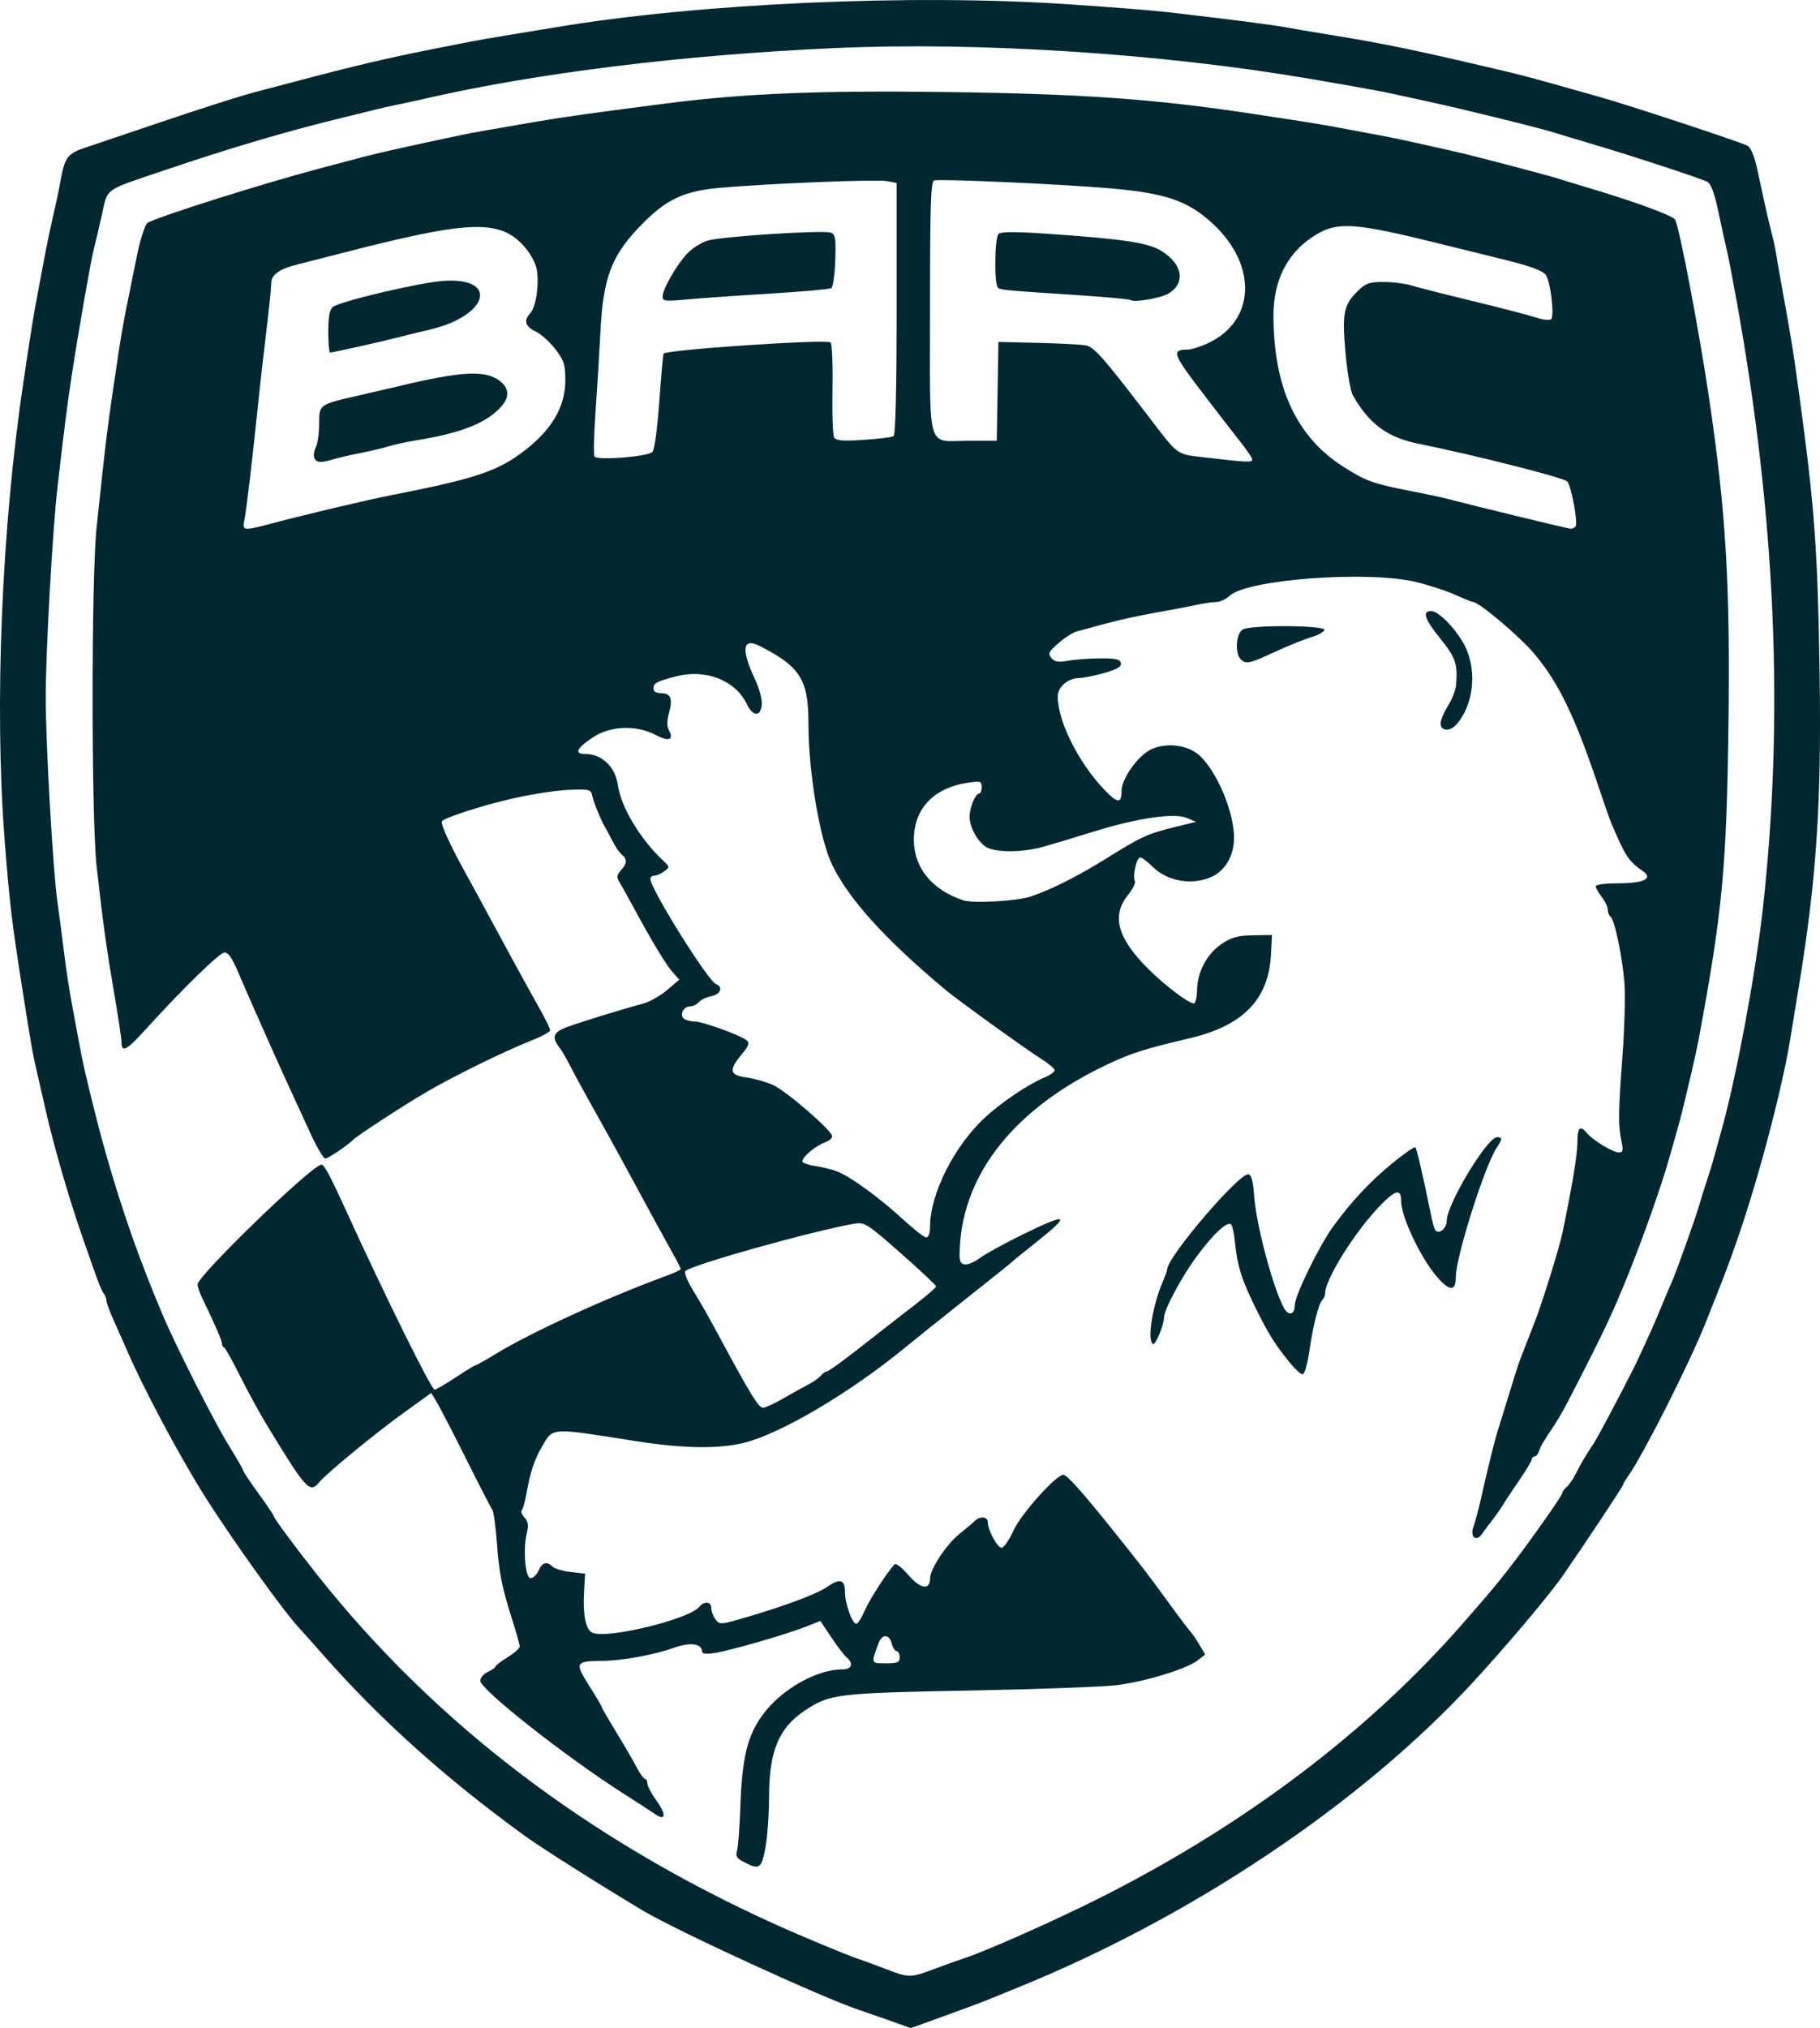
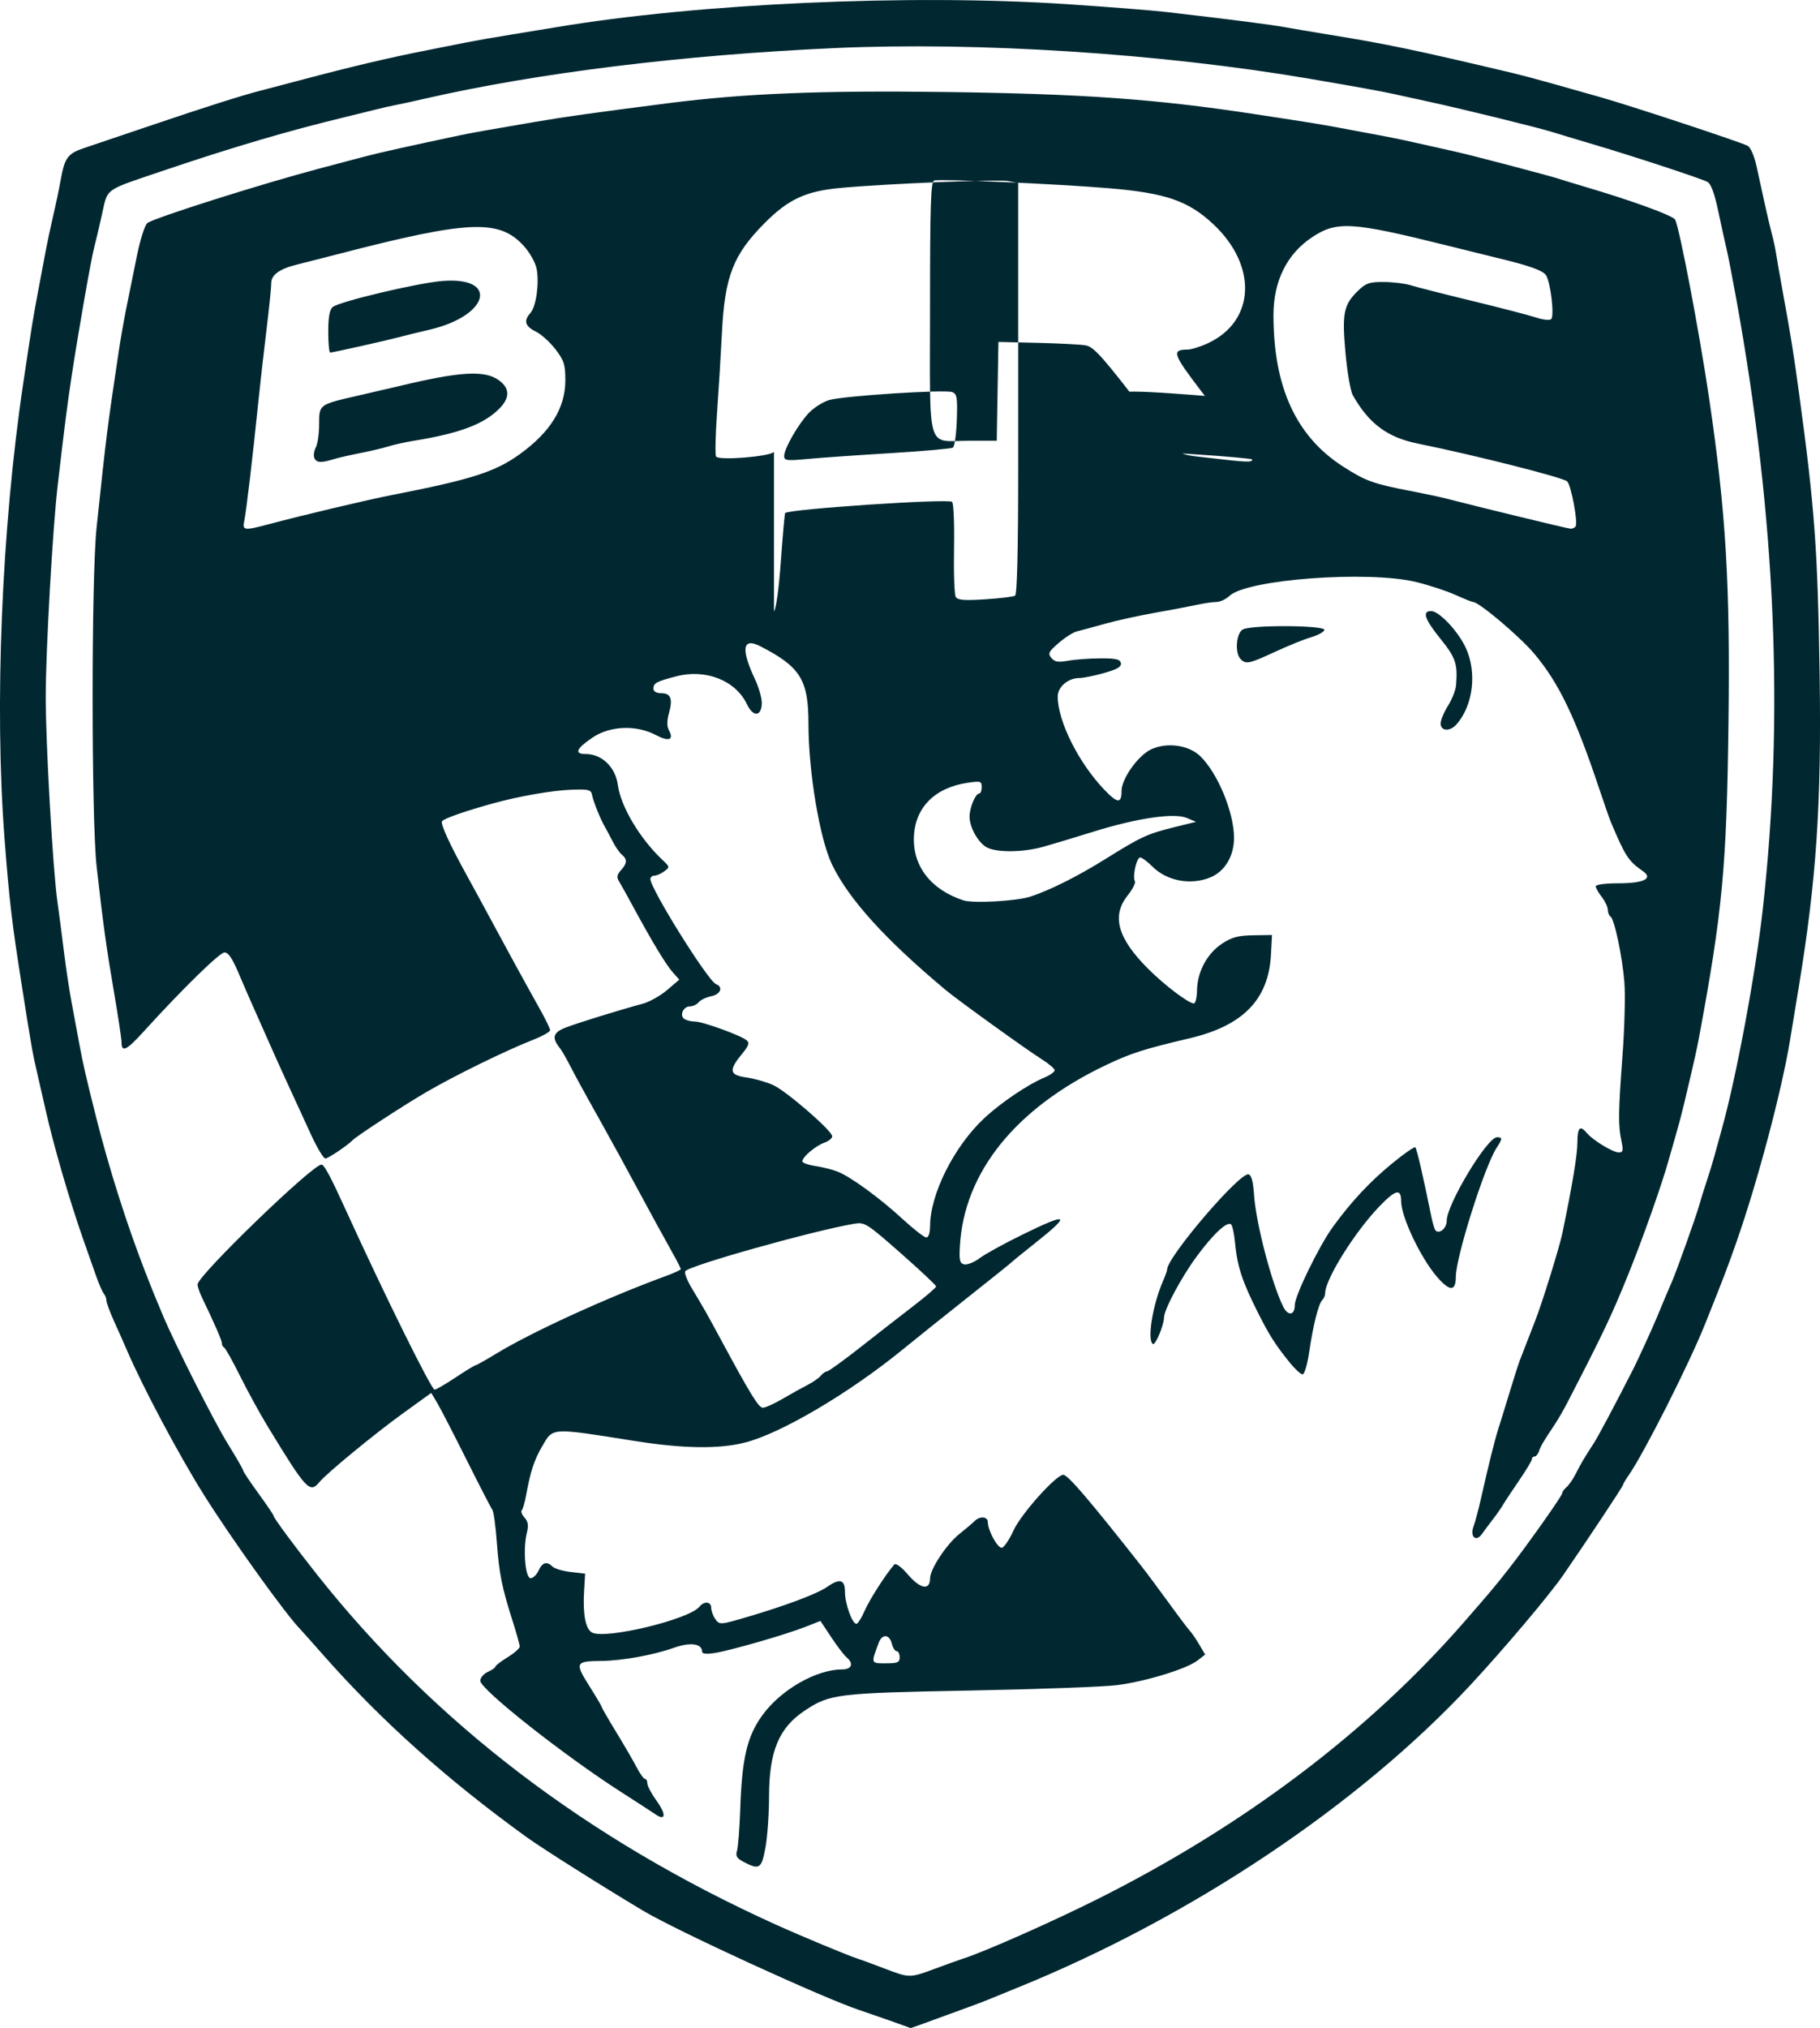
<svg xmlns="http://www.w3.org/2000/svg" xmlns:ns1="http://www.inkscape.org/namespaces/inkscape" xmlns:ns2="http://sodipodi.sourceforge.net/DTD/sodipodi-0.dtd" width="666.278" height="741.979" viewBox="0 0 176.286 196.315" version="1.1" id="svg5" xml:space="preserve" ns1:version="1.3 (1:1.3+202307231459+0e150ed6c4)" ns2:docname="british-automobile-racing-club.svg">
  <ns2:namedview id="namedview7" pagecolor="#ffffff" bordercolor="#666666" borderopacity="1.0" ns1:showpageshadow="2" ns1:pageopacity="0.0" ns1:pagecheckerboard="0" ns1:deskcolor="#d1d1d1" ns1:document-units="px" showgrid="false" ns1:zoom="0.40400183" ns1:cx="63.118526" ns1:cy="523.51248" ns1:window-width="2560" ns1:window-height="1440" ns1:window-x="0" ns1:window-y="0" ns1:window-maximized="1" ns1:current-layer="layer1" />
  <defs id="defs2" />
  <g ns1:label="Layer 1" ns1:groupmode="layer" id="layer1" transform="translate(-42.444,-10.96)">
-     <path style="fill:#012831;fill-opacity:1;stroke-width:0.294" d="m 128.554,206.527 c -1.133,-0.398 -2.392,-0.833 -2.797,-0.966 -3.519,-1.156 -17.746,-7.683 -21.049,-9.657 -4.087,-2.443 -9.754,-6.023 -11.286,-7.129 -7.718,-5.575 -14.077,-11.271 -19.704,-17.647 -1.09,-1.236 -2.049,-2.313 -2.131,-2.394 -1.368,-1.357 -6.677,-8.747 -9.411,-13.1 -2.418,-3.85 -5.917,-10.422 -7.444,-13.984 -0.243,-0.567 -0.789,-1.796 -1.213,-2.731 -0.424,-0.935 -0.771,-1.869 -0.771,-2.075 0,-0.206 -0.111,-0.501 -0.246,-0.654 -0.135,-0.154 -0.479,-0.942 -0.763,-1.752 -0.285,-0.81 -0.821,-2.333 -1.192,-3.385 -1.367,-3.882 -2.897,-9.135 -3.686,-12.659 -0.127,-0.567 -0.461,-2.024 -0.742,-3.238 -0.537,-2.32 -0.582,-2.574 -1.546,-8.685 -0.983,-6.234 -1.22,-8.241 -1.686,-14.278 -0.995,-12.881 -0.289,-30.096 1.811,-44.159 0.841,-5.633 0.95,-6.31 1.428,-8.832 0.26,-1.376 0.597,-3.165 0.748,-3.974 0.151,-0.81 0.476,-2.333 0.722,-3.385 0.247,-1.052 0.571,-2.603 0.722,-3.445 0.388,-2.173 0.683,-2.576 2.279,-3.11 0.778,-0.26 3.733,-1.258 6.567,-2.218 5.101,-1.728 8.744,-2.884 10.451,-3.318 0.486,-0.124 2.208,-0.577 3.827,-1.007 5.009,-1.332 8.672,-2.196 12.512,-2.951 1.214,-0.239 2.87,-0.567 3.68,-0.73 0.81,-0.163 2.73,-0.499 4.269,-0.747 1.538,-0.248 3.525,-0.574 4.416,-0.723 13.749,-2.307 34.292,-3.234 49.458,-2.232 3.967,0.262 8.339,0.608 9.715,0.768 6.401,0.746 9.981,1.203 11.334,1.449 0.81,0.147 2.797,0.482 4.416,0.745 5.613,0.912 8.371,1.489 17.811,3.727 0.729,0.173 2.385,0.613 3.68,0.979 1.295,0.366 3.415,0.964 4.71,1.33 2.892,0.816 13.604,4.351 14.276,4.711 0.283,0.151 0.646,0.982 0.863,1.971 0.206,0.94 0.563,2.571 0.792,3.623 0.23,1.052 0.542,2.377 0.695,2.944 0.152,0.567 0.337,1.428 0.411,1.914 0.073,0.486 0.339,2.009 0.59,3.385 0.873,4.79 1.077,6.06 1.636,10.156 1.52,11.154 1.807,15.092 1.99,27.301 0.185,12.364 -0.308,19.73 -2.016,30.105 -0.32,1.943 -0.701,4.261 -0.847,5.152 -0.808,4.924 -3.148,13.738 -5.198,19.577 -0.889,2.532 -1.187,3.309 -3.043,7.949 -1.54,3.848 -5.93,12.528 -7.393,14.618 -0.301,0.43 -0.547,0.848 -0.547,0.93 0,0.137 -3.622,5.596 -5.798,8.739 -1.339,1.934 -5.66,7.054 -8.899,10.544 -10.814,11.652 -27.08,22.534 -43.886,29.36 -1.052,0.427 -2.311,0.942 -2.797,1.142 -0.486,0.201 -1.347,0.53 -1.914,0.731 -0.567,0.201 -2.077,0.753 -3.357,1.226 -1.28,0.473 -2.34,0.85 -2.355,0.837 -0.016,-0.013 -0.956,-0.349 -2.089,-0.748 z m 4.446,-4.991 c 1.117,-0.417 2.362,-0.863 2.766,-0.993 2.071,-0.663 8.659,-3.581 13.025,-5.77 14.188,-7.113 26.223,-16.205 35.445,-26.776 2.56,-2.935 3.036,-3.501 4.33,-5.152 1.808,-2.306 5.195,-7.093 5.195,-7.342 0,-0.132 0.187,-0.395 0.414,-0.584 0.228,-0.189 0.629,-0.768 0.891,-1.287 0.511,-1.011 0.892,-1.655 1.718,-2.91 0.432,-0.656 2.067,-3.726 3.892,-7.307 0.41,-0.806 1.835,-3.92 2.222,-4.857 0.661,-1.603 1.252,-3.002 1.491,-3.533 0.403,-0.894 2.355,-6.357 2.629,-7.36 0.133,-0.486 0.463,-1.546 0.733,-2.355 0.27,-0.81 0.596,-1.869 0.725,-2.355 0.129,-0.486 0.458,-1.678 0.73,-2.65 1.403,-5.002 3.284,-15.084 3.982,-21.343 2.081,-18.669 1.252,-37.916 -2.535,-58.878 -0.395,-2.186 -0.831,-4.438 -0.97,-5.005 -0.139,-0.567 -0.499,-2.202 -0.8,-3.635 -0.373,-1.774 -0.712,-2.692 -1.061,-2.879 -0.603,-0.323 -7.173,-2.482 -10.97,-3.605 -1.457,-0.431 -3.246,-0.97 -3.974,-1.197 -1.491,-0.465 -8.712,-2.24 -12.07,-2.966 -1.214,-0.263 -2.738,-0.596 -3.385,-0.741 -1.071,-0.24 -3.756,-0.726 -8.096,-1.466 -14.418,-2.459 -32.126,-3.602 -46.072,-2.975 -14.685,0.661 -28.868,2.415 -39.743,4.915 -1.133,0.261 -2.392,0.534 -2.797,0.607 -0.405,0.073 -1.2,0.253 -1.766,0.399 -0.567,0.146 -1.958,0.488 -3.091,0.761 -5.484,1.321 -10.917,2.922 -17.663,5.205 -5.754,1.947 -5.295,1.615 -5.883,4.254 -0.281,1.261 -0.618,2.691 -0.75,3.176 -0.28,1.036 -1.528,8.148 -2.169,12.364 -0.437,2.871 -0.712,5.028 -1.372,10.745 -0.484,4.198 -1.14,15.807 -1.148,20.313 -0.008,4.512 0.689,16.772 1.13,19.871 0.161,1.133 0.446,3.319 0.634,4.857 0.187,1.538 0.529,3.79 0.76,5.005 0.231,1.214 0.563,3.003 0.739,3.974 0.312,1.727 0.666,3.27 1.604,6.992 1.25,4.962 2.981,10.42 4.738,14.94 0.753,1.937 0.844,2.161 1.731,4.269 1.219,2.895 4.99,10.347 6.322,12.495 0.805,1.299 1.465,2.444 1.465,2.546 0,0.102 0.662,1.096 1.472,2.209 0.81,1.113 1.472,2.092 1.472,2.175 0,0.199 2.067,2.992 4.253,5.747 11.329,14.278 26.1,25.541 44.321,33.795 2.442,1.106 6.992,3.002 7.949,3.311 0.405,0.131 1.597,0.569 2.65,0.973 2.419,0.929 2.453,0.929 4.888,0.021 z m -18.53,-10.342 c -0.658,-0.346 -0.795,-0.574 -0.641,-1.073 0.108,-0.348 0.248,-2.157 0.313,-4.019 0.173,-4.975 0.664,-7.061 2.148,-9.109 1.786,-2.465 5.221,-4.433 7.738,-4.433 0.927,0 1.131,-0.574 0.415,-1.169 -0.237,-0.197 -0.904,-1.07 -1.482,-1.941 l -1.051,-1.583 -1.419,0.56 c -1.91,0.753 -7.24,2.292 -8.79,2.539 -0.83,0.132 -1.251,0.091 -1.251,-0.123 0,-0.78 -1.131,-0.94 -2.707,-0.383 -2.036,0.719 -5.04,1.262 -7.085,1.281 -2.475,0.022 -2.55,0.179 -1.145,2.404 0.672,1.064 1.222,1.994 1.222,2.066 0,0.072 0.633,1.168 1.407,2.436 0.774,1.268 1.665,2.802 1.98,3.409 0.315,0.607 0.676,1.104 0.801,1.104 0.125,0 0.227,0.2 0.227,0.444 0,0.244 0.395,0.989 0.878,1.656 0.962,1.328 0.912,2.018 -0.096,1.327 -0.349,-0.239 -1.827,-1.197 -3.284,-2.13 -5.564,-3.559 -13.675,-9.959 -13.684,-10.798 -0.003,-0.287 0.326,-0.672 0.73,-0.857 0.405,-0.184 0.736,-0.415 0.736,-0.513 0,-0.098 0.53,-0.505 1.178,-0.905 0.648,-0.4 1.178,-0.866 1.178,-1.034 0,-0.169 -0.315,-1.297 -0.7,-2.506 -1.039,-3.264 -1.297,-4.558 -1.523,-7.646 -0.113,-1.538 -0.307,-2.929 -0.431,-3.091 -0.124,-0.162 -1.251,-2.348 -2.506,-4.857 -1.254,-2.51 -2.535,-4.989 -2.846,-5.509 l -0.566,-0.946 -2.706,1.952 c -2.749,1.983 -7.401,5.806 -8.122,6.675 -0.937,1.129 -1.25,0.792 -5.029,-5.41 -0.74,-1.214 -1.938,-3.4 -2.662,-4.857 -0.724,-1.457 -1.416,-2.694 -1.538,-2.748 -0.121,-0.054 -0.221,-0.24 -0.221,-0.413 0,-0.28 -0.695,-1.876 -1.943,-4.465 -0.227,-0.47 -0.412,-1.026 -0.412,-1.236 0,-0.845 11.124,-11.598 11.998,-11.598 0.269,0 0.849,1.081 2.369,4.416 3.71,8.14 8.275,17.369 8.591,17.369 0.141,0 1.054,-0.53 2.029,-1.178 0.975,-0.648 1.843,-1.178 1.929,-1.178 0.086,0 0.987,-0.506 2.001,-1.124 3.443,-2.097 10.763,-5.444 16.491,-7.539 0.769,-0.281 1.398,-0.575 1.398,-0.651 0,-0.077 -0.349,-0.761 -0.775,-1.521 -0.907,-1.616 -2.131,-3.855 -3.573,-6.533 -0.999,-1.857 -2.297,-4.226 -3.306,-6.035 -0.271,-0.486 -0.937,-1.678 -1.48,-2.65 -0.543,-0.972 -1.273,-2.324 -1.621,-3.005 -0.348,-0.681 -0.77,-1.41 -0.938,-1.619 -0.839,-1.047 -0.695,-1.545 0.584,-2.033 1.23,-0.469 5.137,-1.676 7.429,-2.295 0.648,-0.175 1.707,-0.77 2.355,-1.323 l 1.178,-1.005 -0.617,-0.69 c -0.66,-0.738 -2.004,-2.958 -3.803,-6.283 -0.613,-1.133 -1.255,-2.285 -1.426,-2.559 -0.234,-0.377 -0.187,-0.635 0.192,-1.054 0.611,-0.675 0.633,-1.064 0.088,-1.516 -0.228,-0.189 -0.629,-0.768 -0.891,-1.287 -0.262,-0.519 -0.595,-1.142 -0.739,-1.385 -0.423,-0.714 -1.127,-2.455 -1.249,-3.091 -0.101,-0.525 -0.318,-0.581 -2.016,-0.52 -1.826,0.066 -5.005,0.617 -7.497,1.3 -2.724,0.747 -4.862,1.492 -5.023,1.752 -0.165,0.267 0.78,2.316 2.499,5.417 0.449,0.81 1.458,2.664 2.242,4.121 0.784,1.457 1.79,3.312 2.235,4.121 0.445,0.81 0.991,1.803 1.213,2.208 0.222,0.405 0.826,1.491 1.342,2.413 0.516,0.922 0.938,1.801 0.938,1.953 0,0.152 -0.762,0.576 -1.693,0.942 -2.683,1.056 -7.652,3.493 -10.377,5.09 -2.223,1.303 -6.674,4.21 -7.065,4.614 -0.494,0.511 -2.368,1.768 -2.635,1.768 -0.176,0 -0.794,-1.027 -1.375,-2.282 -2.007,-4.338 -3.272,-7.117 -4.321,-9.494 -0.393,-0.891 -1.011,-2.282 -1.372,-3.091 -0.362,-0.81 -0.852,-1.936 -1.09,-2.502 -0.825,-1.966 -1.152,-2.499 -1.59,-2.583 -0.404,-0.078 -4.101,3.531 -7.849,7.661 -1.638,1.805 -2.141,2.06 -2.141,1.084 0,-0.335 -0.322,-2.488 -0.716,-4.784 -0.754,-4.399 -1.078,-6.737 -1.7,-12.271 -0.518,-4.607 -0.521,-27.972 -0.004,-32.825 1.003,-9.423 0.969,-9.148 2.149,-17.075 0.169,-1.133 0.494,-2.988 0.723,-4.121 0.229,-1.133 0.685,-3.385 1.013,-5.005 0.338,-1.664 0.789,-3.086 1.037,-3.27 0.686,-0.508 11.047,-3.788 16.633,-5.265 1.538,-0.407 3.525,-0.933 4.416,-1.169 1.35,-0.358 4.777,-1.122 9.273,-2.066 1.088,-0.229 2.833,-0.539 7.213,-1.285 3.028,-0.515 5.516,-0.864 12.953,-1.817 7.348,-0.941 14.725,-1.238 26.79,-1.079 13.336,0.176 20.336,0.674 29.881,2.127 5.895,0.897 6.519,0.999 8.979,1.464 1.376,0.26 3.098,0.582 3.827,0.716 0.729,0.134 2.318,0.471 3.533,0.75 1.214,0.279 2.672,0.607 3.238,0.728 1.333,0.285 9.051,2.311 10.009,2.627 0.405,0.133 1.465,0.457 2.355,0.72 4.69,1.382 8.647,2.82 8.873,3.222 0.424,0.758 2.368,10.98 3.316,17.433 1.614,10.989 2.021,17.835 1.856,31.189 -0.173,14.012 -0.577,18.32 -2.871,30.633 -0.151,0.81 -0.481,2.333 -0.735,3.385 -0.253,1.052 -0.582,2.443 -0.731,3.091 -0.149,0.648 -0.482,1.906 -0.741,2.797 -0.258,0.891 -0.58,2.017 -0.716,2.502 -0.658,2.365 -2.481,7.525 -3.902,11.04 -1.621,4.01 -2.417,5.686 -5.947,12.513 -0.335,0.649 -0.875,1.577 -1.198,2.062 -1.109,1.663 -1.342,2.058 -1.515,2.573 -0.095,0.283 -0.29,0.515 -0.433,0.515 -0.143,0 -0.26,0.117 -0.26,0.261 0,0.143 -0.563,1.081 -1.251,2.084 -0.688,1.002 -1.386,2.057 -1.55,2.344 -0.165,0.287 -0.597,0.906 -0.961,1.376 -0.364,0.47 -0.85,1.119 -1.079,1.443 -0.577,0.814 -1.186,0.231 -0.799,-0.765 0.151,-0.389 0.497,-1.701 0.769,-2.915 0.643,-2.874 1.311,-5.554 1.614,-6.477 0.133,-0.405 0.603,-1.928 1.046,-3.385 0.442,-1.457 0.907,-2.914 1.032,-3.238 1.011,-2.618 1.281,-3.313 1.486,-3.827 0.653,-1.638 2.366,-7.145 2.654,-8.537 0.971,-4.682 1.447,-7.556 1.451,-8.758 0.006,-1.468 0.256,-1.718 0.921,-0.917 0.577,0.695 2.521,1.874 3.091,1.874 0.407,0 0.448,-0.18 0.254,-1.104 -0.324,-1.539 -0.308,-2.761 0.105,-8.291 0.198,-2.658 0.28,-5.837 0.182,-7.065 -0.201,-2.518 -0.969,-6.144 -1.351,-6.38 -0.139,-0.086 -0.255,-0.38 -0.259,-0.654 -0.003,-0.274 -0.266,-0.829 -0.582,-1.234 -0.317,-0.405 -0.579,-0.868 -0.582,-1.03 -0.003,-0.171 0.916,-0.294 2.187,-0.294 2.48,0 3.408,-0.464 2.37,-1.184 -1.39,-0.963 -1.692,-1.426 -3.078,-4.704 -0.137,-0.324 -0.602,-1.649 -1.034,-2.944 -2.397,-7.195 -3.986,-10.521 -6.389,-13.379 -1.411,-1.678 -5.365,-5.02 -5.94,-5.02 -0.097,0 -0.876,-0.313 -1.73,-0.695 -0.854,-0.382 -2.547,-0.938 -3.762,-1.234 -4.657,-1.135 -16.392,-0.27 -18.1,1.336 -0.347,0.326 -0.919,0.593 -1.271,0.593 -0.352,0 -1.204,0.124 -1.895,0.275 -0.69,0.151 -2.514,0.497 -4.052,0.768 -1.538,0.271 -3.724,0.752 -4.857,1.069 -1.133,0.317 -2.353,0.648 -2.711,0.736 -0.358,0.088 -1.15,0.592 -1.761,1.12 -0.976,0.844 -1.061,1.019 -0.705,1.448 0.32,0.385 0.66,0.442 1.614,0.269 0.665,-0.121 2.067,-0.224 3.117,-0.229 1.522,-0.008 1.927,0.086 2.001,0.463 0.069,0.351 -0.352,0.597 -1.633,0.957 -0.949,0.266 -2.019,0.484 -2.379,0.484 -1.101,0 -2.105,0.854 -2.105,1.79 0,2.382 2.014,6.41 4.506,9.016 1.289,1.348 1.676,1.375 1.676,0.119 0,-1.176 1.591,-3.415 2.851,-4.013 1.528,-0.725 3.649,-0.434 4.773,0.655 1.697,1.644 3.269,5.446 3.269,7.909 0,1.752 -0.883,3.234 -2.273,3.815 -1.907,0.797 -4.226,0.365 -5.641,-1.049 -0.48,-0.48 -1.009,-0.873 -1.176,-0.873 -0.35,0 -0.768,1.884 -0.511,2.301 0.095,0.153 -0.223,0.776 -0.707,1.384 -1.57,1.976 -0.968,4.136 1.975,7.079 1.605,1.605 3.932,3.366 4.448,3.366 0.153,0 0.289,-0.592 0.304,-1.315 0.035,-1.768 0.984,-3.521 2.419,-4.471 0.942,-0.623 1.553,-0.788 3.012,-0.81 l 1.83,-0.028 -0.101,1.902 c -0.23,4.332 -2.696,6.872 -7.852,8.089 -4.486,1.059 -5.685,1.442 -8.092,2.583 -8.774,4.162 -13.804,10.398 -14.191,17.594 -0.073,1.357 -0.003,1.628 0.442,1.717 0.291,0.058 0.953,-0.212 1.472,-0.6 0.519,-0.388 2.34,-1.392 4.047,-2.232 4.562,-2.245 4.905,-2.059 1.367,0.741 -1.163,0.921 -2.182,1.749 -2.263,1.839 -0.081,0.091 -1.988,1.621 -4.239,3.401 -2.25,1.78 -5.099,4.059 -6.329,5.064 -5.173,4.225 -11.794,8.134 -15.298,9.031 -2.517,0.645 -5.971,0.597 -10.677,-0.148 -8.25,-1.306 -7.9,-1.326 -8.982,0.52 -0.767,1.309 -1.14,2.447 -1.554,4.742 -0.124,0.69 -0.313,1.341 -0.42,1.448 -0.107,0.107 0.014,0.425 0.269,0.706 0.349,0.385 0.404,0.756 0.221,1.496 -0.386,1.567 -0.15,4.369 0.368,4.369 0.238,0 0.584,-0.331 0.769,-0.736 0.367,-0.805 0.812,-0.93 1.361,-0.381 0.195,0.195 0.983,0.427 1.752,0.515 l 1.397,0.161 -0.101,1.72 c -0.131,2.226 0.147,3.653 0.776,3.983 1.296,0.68 9.362,-1.256 10.389,-2.494 0.483,-0.582 1.153,-0.512 1.153,0.12 0,0.293 0.184,0.784 0.409,1.092 0.4,0.546 0.476,0.54 3.165,-0.253 3.696,-1.091 6.707,-2.226 7.658,-2.889 1.228,-0.855 1.721,-0.713 1.721,0.496 0,1.132 0.7,3.082 1.106,3.082 0.139,0 0.496,-0.563 0.794,-1.251 0.462,-1.069 2.039,-3.532 2.87,-4.483 0.154,-0.176 0.684,0.215 1.368,1.009 1.174,1.364 2.106,1.506 2.106,0.323 0,-0.891 1.592,-3.301 2.834,-4.292 0.603,-0.481 1.263,-1.04 1.465,-1.242 0.52,-0.519 1.294,-0.457 1.294,0.103 0,0.771 0.92,2.473 1.337,2.473 0.213,0 0.734,-0.762 1.16,-1.693 0.725,-1.586 4.115,-5.373 4.811,-5.373 0.441,0 2.548,2.461 7.559,8.829 0.486,0.617 1.678,2.217 2.65,3.555 0.971,1.338 1.906,2.577 2.077,2.752 0.171,0.176 0.568,0.758 0.883,1.293 l 0.572,0.974 -0.736,0.571 c -1.054,0.818 -5.05,2.041 -7.801,2.388 -1.295,0.163 -7.72,0.399 -14.278,0.523 -12.828,0.243 -13.529,0.328 -15.943,1.925 -2.534,1.677 -3.477,3.94 -3.483,8.361 -0.002,1.681 -0.16,3.9 -0.35,4.931 -0.375,2.037 -0.585,2.173 -2.11,1.372 z m 15.114,-19.811 c 0,-0.324 -0.13,-0.589 -0.289,-0.589 -0.159,0 -0.372,-0.331 -0.473,-0.736 -0.23,-0.916 -0.936,-0.957 -1.266,-0.074 -0.76,2.032 -0.776,1.987 0.684,1.987 1.148,0 1.345,-0.086 1.345,-0.589 z m -11.334,-25.019 c 0.81,-0.473 1.896,-1.077 2.415,-1.342 0.519,-0.265 1.098,-0.669 1.287,-0.897 0.189,-0.228 0.46,-0.414 0.601,-0.414 0.141,0 1.616,-1.068 3.276,-2.372 1.66,-1.305 3.979,-3.109 5.153,-4.01 1.174,-0.901 2.134,-1.73 2.134,-1.842 0,-0.113 -1.546,-1.564 -3.436,-3.226 -3.278,-2.882 -3.485,-3.013 -4.489,-2.843 -3.971,0.671 -16.042,4.061 -16.374,4.598 -0.101,0.163 0.195,0.92 0.657,1.684 1.073,1.772 1.443,2.425 2.724,4.8 2.938,5.447 3.73,6.735 4.138,6.73 0.243,-0.003 1.104,-0.392 1.914,-0.865 z m 14.281,-16.711 c 0.009,-3.105 2.321,-7.714 5.239,-10.443 1.596,-1.493 4.224,-3.27 5.824,-3.939 0.552,-0.231 1.003,-0.548 1.003,-0.706 0,-0.158 -0.563,-0.639 -1.251,-1.07 -1.428,-0.894 -8.109,-5.704 -9.272,-6.675 -5.881,-4.908 -9.413,-8.804 -11.041,-12.177 -1.192,-2.47 -2.282,-8.983 -2.282,-13.633 0,-4.249 -0.781,-5.501 -4.676,-7.498 -1.713,-0.878 -1.886,0.264 -0.49,3.225 0.382,0.81 0.673,1.868 0.648,2.351 -0.065,1.261 -0.848,1.284 -1.44,0.043 -1.099,-2.305 -3.988,-3.446 -6.842,-2.703 -1.948,0.507 -2.215,0.653 -2.215,1.209 0,0.258 0.293,0.424 0.745,0.424 0.937,0 1.146,0.53 0.76,1.929 -0.204,0.739 -0.207,1.28 -0.008,1.652 0.512,0.957 0.007,1.137 -1.288,0.458 -1.881,-0.987 -4.42,-0.882 -6.099,0.251 -1.59,1.072 -1.812,1.598 -0.677,1.598 1.573,0 2.889,1.267 3.122,3.004 0.279,2.079 2.144,5.207 4.324,7.252 0.716,0.671 0.72,0.698 0.165,1.104 -0.313,0.229 -0.742,0.416 -0.954,0.416 -0.212,0 -0.385,0.146 -0.385,0.324 0,0.941 5.586,9.883 6.359,10.179 0.724,0.278 0.442,0.987 -0.465,1.168 -0.482,0.097 -1.028,0.358 -1.214,0.581 -0.185,0.223 -0.572,0.406 -0.858,0.406 -0.649,0 -1.032,0.899 -0.521,1.223 0.208,0.132 0.673,0.242 1.034,0.244 0.755,0.006 4.408,1.331 4.983,1.809 0.31,0.257 0.212,0.532 -0.492,1.386 -1.26,1.528 -1.161,1.99 0.473,2.214 0.743,0.102 1.902,0.429 2.576,0.728 1.226,0.544 5.562,4.277 5.729,4.932 0.049,0.192 -0.282,0.482 -0.736,0.645 -0.878,0.316 -2.149,1.391 -2.149,1.818 0,0.141 0.563,0.343 1.251,0.448 0.688,0.105 1.649,0.344 2.134,0.531 1.261,0.486 4.101,2.553 6.329,4.606 1.052,0.97 2.079,1.769 2.282,1.776 0.231,0.008 0.369,-0.399 0.371,-1.091 z m 9.735,-31.905 c 1.969,-0.656 4.579,-1.968 7.336,-3.688 3.386,-2.112 3.987,-2.387 6.624,-3.038 l 2.061,-0.508 -0.883,-0.374 c -1.225,-0.519 -4.83,0.011 -9.073,1.334 -1.81,0.564 -3.993,1.222 -4.851,1.46 -2.07,0.576 -4.748,0.564 -5.589,-0.025 -0.818,-0.573 -1.536,-1.927 -1.536,-2.898 0,-0.86 0.573,-2.236 0.93,-2.236 0.136,0 0.247,-0.28 0.247,-0.622 0,-0.575 -0.105,-0.606 -1.391,-0.414 -3.172,0.476 -5.073,2.404 -5.177,5.253 -0.104,2.832 1.664,5.093 4.785,6.121 0.954,0.314 5.19,0.076 6.517,-0.366 z M 68.51,61.696 c 3.201,-0.855 9.478,-2.343 11.764,-2.79 7.844,-1.532 10.117,-2.255 12.512,-3.98 2.977,-2.145 4.416,-4.474 4.416,-7.147 0,-1.534 -0.123,-1.921 -0.957,-3.01 -0.526,-0.687 -1.384,-1.459 -1.907,-1.716 -1.042,-0.511 -1.198,-1.044 -0.523,-1.789 0.553,-0.611 0.875,-2.858 0.611,-4.266 -0.113,-0.6 -0.654,-1.572 -1.234,-2.214 -2.381,-2.636 -5.307,-2.513 -17.922,0.752 -1.619,0.419 -3.474,0.893 -4.121,1.052 -1.638,0.404 -2.443,0.996 -2.433,1.79 0.005,0.372 -0.209,2.464 -0.476,4.65 -0.267,2.186 -0.612,5.233 -0.768,6.771 -0.521,5.13 -1.182,10.736 -1.364,11.555 -0.215,0.969 -0.041,0.994 2.403,0.341 z m 4.372,-6.427 c -0.088,-0.23 -0.018,-0.685 0.156,-1.011 0.174,-0.326 0.317,-1.325 0.317,-2.221 0,-1.939 -0.042,-1.908 3.827,-2.794 1.538,-0.352 3.327,-0.767 3.974,-0.922 5.881,-1.406 8.218,-1.543 9.596,-0.562 1.085,0.772 1.101,1.714 0.049,2.766 -1.5,1.5 -3.852,2.385 -8.219,3.092 -0.835,0.135 -1.961,0.383 -2.502,0.552 -0.542,0.168 -1.78,0.461 -2.751,0.65 -0.971,0.189 -2.15,0.462 -2.62,0.606 -1.193,0.367 -1.642,0.329 -1.828,-0.156 z m 1.357,-12.204 c 0,-1.432 0.128,-2.131 0.438,-2.388 0.635,-0.527 8.185,-2.319 10.602,-2.517 5.508,-0.45 4.555,3.352 -1.178,4.7 -1.133,0.266 -2.524,0.607 -3.091,0.758 -1.308,0.347 -6.342,1.471 -6.587,1.471 -0.101,0 -0.184,-0.911 -0.184,-2.025 z M 195.061,61.91 c 0.238,-0.385 -0.435,-3.967 -0.818,-4.35 -0.371,-0.372 -8.948,-2.542 -14.466,-3.66 -2.953,-0.598 -4.743,-1.929 -6.299,-4.681 -0.226,-0.4 -0.548,-2.269 -0.716,-4.152 -0.341,-3.838 -0.174,-4.625 1.279,-6.016 0.718,-0.688 1.088,-0.807 2.466,-0.795 0.892,0.008 2.059,0.153 2.593,0.322 0.534,0.169 3.223,0.853 5.976,1.521 2.753,0.667 5.535,1.39 6.182,1.606 0.648,0.216 1.291,0.283 1.43,0.149 0.338,-0.325 -0.065,-3.661 -0.517,-4.28 -0.324,-0.443 -1.677,-0.92 -4.593,-1.62 -0.567,-0.136 -2.885,-0.709 -5.152,-1.273 -9.049,-2.251 -10.508,-2.338 -12.885,-0.763 -2.446,1.62 -3.748,4.244 -3.748,7.552 0,6.957 2.189,11.725 6.721,14.639 2.195,1.411 2.935,1.68 6.527,2.372 1.376,0.265 2.966,0.603 3.533,0.751 2.849,0.744 11.673,2.885 11.979,2.906 0.193,0.014 0.421,-0.089 0.508,-0.229 z m -31.328,-6.476 c 0,-0.14 -0.461,-0.835 -1.026,-1.546 -0.564,-0.71 -2.286,-2.94 -3.828,-4.954 -2.853,-3.728 -2.987,-4.124 -1.399,-4.135 0.366,-0.002 1.264,-0.286 1.995,-0.629 4.555,-2.141 4.782,-7.493 0.487,-11.511 -2.413,-2.257 -4.6,-3.012 -10.066,-3.474 -4.937,-0.417 -16.508,-0.93 -16.972,-0.753 -0.325,0.125 -0.397,2.386 -0.397,12.369 0,14.208 -0.41,12.826 3.8,12.826 h 2.662 l 0.081,-4.784 0.081,-4.784 3.827,0.091 c 2.105,0.05 4.189,0.159 4.63,0.243 0.805,0.152 1.672,1.131 5.968,6.736 3.137,4.094 2.674,3.77 5.931,4.15 3.784,0.442 4.225,0.458 4.225,0.155 z M 151.958,39.999 c -0.081,-0.08 -2.532,-0.3 -5.446,-0.49 -6.676,-0.434 -7.191,-0.483 -7.413,-0.705 -0.374,-0.374 -0.313,-4.892 0.069,-5.209 0.261,-0.216 1.732,-0.215 4.889,0.004 7.283,0.506 9.637,0.865 10.894,1.658 2.029,1.281 2.346,3.031 0.74,4.083 -0.702,0.46 -3.444,0.943 -3.733,0.658 z m -46.319,14.707 c 0.198,-0.198 0.479,-2.258 0.666,-4.885 0.178,-2.498 0.365,-4.583 0.415,-4.634 0.382,-0.382 15.643,-1.406 16.163,-1.085 0.152,0.094 0.237,2.077 0.194,4.492 -0.043,2.378 0.032,4.502 0.166,4.719 0.188,0.304 0.845,0.356 2.848,0.226 1.432,-0.093 2.738,-0.251 2.901,-0.353 0.193,-0.119 0.298,-4.471 0.298,-12.351 V 28.669 l -0.957,-0.179 c -1.014,-0.19 -11.805,0.25 -16.265,0.663 -3.366,0.312 -5.042,1.092 -7.358,3.425 -3.03,3.053 -3.84,5.14 -4.114,10.598 -0.106,2.105 -0.319,5.591 -0.474,7.748 -0.155,2.156 -0.196,4.058 -0.092,4.227 0.251,0.406 5.147,0.018 5.609,-0.445 z m 0.983,-15.039 c 0,-0.713 1.372,-3.101 2.399,-4.177 0.481,-0.504 1.363,-1.061 1.961,-1.24 1.359,-0.405 11.217,-1.041 11.926,-0.768 0.454,0.174 0.512,0.53 0.439,2.692 -0.046,1.37 -0.218,2.576 -0.382,2.68 -0.164,0.103 -2.881,0.345 -6.038,0.536 -3.157,0.191 -6.767,0.444 -8.022,0.562 -2.033,0.191 -2.282,0.16 -2.282,-0.285 z M 167.4,142.895 c -1.356,-1.661 -2.009,-2.678 -3.067,-4.779 -1.589,-3.156 -2.039,-4.526 -2.271,-6.918 -0.078,-0.81 -0.242,-1.575 -0.363,-1.701 -0.361,-0.376 -1.758,0.923 -3.387,3.147 -1.462,1.996 -3.111,5.087 -3.12,5.849 -0.009,0.737 -0.833,2.71 -1.072,2.568 -0.585,-0.347 -0.043,-3.756 0.968,-6.079 0.222,-0.51 0.403,-1.017 0.403,-1.126 0,-1.205 7.004,-9.398 7.88,-9.218 0.285,0.059 0.452,0.675 0.542,1.998 0.186,2.742 1.715,8.591 2.828,10.819 0.465,0.93 1.115,0.84 1.115,-0.155 0,-0.909 2.355,-5.739 3.698,-7.584 1.756,-2.412 3.506,-4.293 5.633,-6.052 1.2,-0.993 2.257,-1.73 2.348,-1.638 0.144,0.144 0.762,2.817 1.561,6.756 0.125,0.614 0.304,1.193 0.398,1.288 0.382,0.382 1.08,-0.225 1.08,-0.938 0,-1.583 3.918,-8.088 4.872,-8.088 0.54,0 0.535,0.149 -0.03,1.011 -1.176,1.794 -3.96,10.595 -3.96,12.517 0,1.413 -0.596,1.41 -1.821,-0.01 -1.602,-1.856 -3.478,-5.819 -3.478,-7.347 0,-1.235 -0.54,-1.1 -2.105,0.525 -2.391,2.482 -5.254,7.066 -5.254,8.413 0,0.206 -0.125,0.501 -0.278,0.654 -0.368,0.371 -0.886,2.433 -1.272,5.064 -0.172,1.174 -0.457,2.132 -0.633,2.129 -0.176,-0.003 -0.724,-0.5 -1.217,-1.104 z m 14.586,-61.896 c 0,-0.327 0.32,-1.102 0.711,-1.721 0.391,-0.62 0.742,-1.511 0.78,-1.981 0.168,-2.069 -0.031,-2.665 -1.491,-4.477 -1.562,-1.938 -1.822,-2.707 -0.917,-2.707 0.766,0 2.594,1.934 3.34,3.533 1.116,2.391 0.735,5.585 -0.885,7.433 -0.627,0.715 -1.538,0.668 -1.538,-0.079 z m -19.371,-6.235 c -0.587,-0.587 -0.442,-2.523 0.216,-2.875 0.853,-0.456 8.05,-0.405 7.896,0.057 -0.066,0.199 -0.648,0.514 -1.293,0.701 -0.645,0.187 -2.21,0.819 -3.478,1.405 -2.533,1.17 -2.822,1.232 -3.342,0.712 z" id="path5290" />
+     <path style="fill:#012831;fill-opacity:1;stroke-width:0.294" d="m 128.554,206.527 c -1.133,-0.398 -2.392,-0.833 -2.797,-0.966 -3.519,-1.156 -17.746,-7.683 -21.049,-9.657 -4.087,-2.443 -9.754,-6.023 -11.286,-7.129 -7.718,-5.575 -14.077,-11.271 -19.704,-17.647 -1.09,-1.236 -2.049,-2.313 -2.131,-2.394 -1.368,-1.357 -6.677,-8.747 -9.411,-13.1 -2.418,-3.85 -5.917,-10.422 -7.444,-13.984 -0.243,-0.567 -0.789,-1.796 -1.213,-2.731 -0.424,-0.935 -0.771,-1.869 -0.771,-2.075 0,-0.206 -0.111,-0.501 -0.246,-0.654 -0.135,-0.154 -0.479,-0.942 -0.763,-1.752 -0.285,-0.81 -0.821,-2.333 -1.192,-3.385 -1.367,-3.882 -2.897,-9.135 -3.686,-12.659 -0.127,-0.567 -0.461,-2.024 -0.742,-3.238 -0.537,-2.32 -0.582,-2.574 -1.546,-8.685 -0.983,-6.234 -1.22,-8.241 -1.686,-14.278 -0.995,-12.881 -0.289,-30.096 1.811,-44.159 0.841,-5.633 0.95,-6.31 1.428,-8.832 0.26,-1.376 0.597,-3.165 0.748,-3.974 0.151,-0.81 0.476,-2.333 0.722,-3.385 0.247,-1.052 0.571,-2.603 0.722,-3.445 0.388,-2.173 0.683,-2.576 2.279,-3.11 0.778,-0.26 3.733,-1.258 6.567,-2.218 5.101,-1.728 8.744,-2.884 10.451,-3.318 0.486,-0.124 2.208,-0.577 3.827,-1.007 5.009,-1.332 8.672,-2.196 12.512,-2.951 1.214,-0.239 2.87,-0.567 3.68,-0.73 0.81,-0.163 2.73,-0.499 4.269,-0.747 1.538,-0.248 3.525,-0.574 4.416,-0.723 13.749,-2.307 34.292,-3.234 49.458,-2.232 3.967,0.262 8.339,0.608 9.715,0.768 6.401,0.746 9.981,1.203 11.334,1.449 0.81,0.147 2.797,0.482 4.416,0.745 5.613,0.912 8.371,1.489 17.811,3.727 0.729,0.173 2.385,0.613 3.68,0.979 1.295,0.366 3.415,0.964 4.71,1.33 2.892,0.816 13.604,4.351 14.276,4.711 0.283,0.151 0.646,0.982 0.863,1.971 0.206,0.94 0.563,2.571 0.792,3.623 0.23,1.052 0.542,2.377 0.695,2.944 0.152,0.567 0.337,1.428 0.411,1.914 0.073,0.486 0.339,2.009 0.59,3.385 0.873,4.79 1.077,6.06 1.636,10.156 1.52,11.154 1.807,15.092 1.99,27.301 0.185,12.364 -0.308,19.73 -2.016,30.105 -0.32,1.943 -0.701,4.261 -0.847,5.152 -0.808,4.924 -3.148,13.738 -5.198,19.577 -0.889,2.532 -1.187,3.309 -3.043,7.949 -1.54,3.848 -5.93,12.528 -7.393,14.618 -0.301,0.43 -0.547,0.848 -0.547,0.93 0,0.137 -3.622,5.596 -5.798,8.739 -1.339,1.934 -5.66,7.054 -8.899,10.544 -10.814,11.652 -27.08,22.534 -43.886,29.36 -1.052,0.427 -2.311,0.942 -2.797,1.142 -0.486,0.201 -1.347,0.53 -1.914,0.731 -0.567,0.201 -2.077,0.753 -3.357,1.226 -1.28,0.473 -2.34,0.85 -2.355,0.837 -0.016,-0.013 -0.956,-0.349 -2.089,-0.748 z m 4.446,-4.991 c 1.117,-0.417 2.362,-0.863 2.766,-0.993 2.071,-0.663 8.659,-3.581 13.025,-5.77 14.188,-7.113 26.223,-16.205 35.445,-26.776 2.56,-2.935 3.036,-3.501 4.33,-5.152 1.808,-2.306 5.195,-7.093 5.195,-7.342 0,-0.132 0.187,-0.395 0.414,-0.584 0.228,-0.189 0.629,-0.768 0.891,-1.287 0.511,-1.011 0.892,-1.655 1.718,-2.91 0.432,-0.656 2.067,-3.726 3.892,-7.307 0.41,-0.806 1.835,-3.92 2.222,-4.857 0.661,-1.603 1.252,-3.002 1.491,-3.533 0.403,-0.894 2.355,-6.357 2.629,-7.36 0.133,-0.486 0.463,-1.546 0.733,-2.355 0.27,-0.81 0.596,-1.869 0.725,-2.355 0.129,-0.486 0.458,-1.678 0.73,-2.65 1.403,-5.002 3.284,-15.084 3.982,-21.343 2.081,-18.669 1.252,-37.916 -2.535,-58.878 -0.395,-2.186 -0.831,-4.438 -0.97,-5.005 -0.139,-0.567 -0.499,-2.202 -0.8,-3.635 -0.373,-1.774 -0.712,-2.692 -1.061,-2.879 -0.603,-0.323 -7.173,-2.482 -10.97,-3.605 -1.457,-0.431 -3.246,-0.97 -3.974,-1.197 -1.491,-0.465 -8.712,-2.24 -12.07,-2.966 -1.214,-0.263 -2.738,-0.596 -3.385,-0.741 -1.071,-0.24 -3.756,-0.726 -8.096,-1.466 -14.418,-2.459 -32.126,-3.602 -46.072,-2.975 -14.685,0.661 -28.868,2.415 -39.743,4.915 -1.133,0.261 -2.392,0.534 -2.797,0.607 -0.405,0.073 -1.2,0.253 -1.766,0.399 -0.567,0.146 -1.958,0.488 -3.091,0.761 -5.484,1.321 -10.917,2.922 -17.663,5.205 -5.754,1.947 -5.295,1.615 -5.883,4.254 -0.281,1.261 -0.618,2.691 -0.75,3.176 -0.28,1.036 -1.528,8.148 -2.169,12.364 -0.437,2.871 -0.712,5.028 -1.372,10.745 -0.484,4.198 -1.14,15.807 -1.148,20.313 -0.008,4.512 0.689,16.772 1.13,19.871 0.161,1.133 0.446,3.319 0.634,4.857 0.187,1.538 0.529,3.79 0.76,5.005 0.231,1.214 0.563,3.003 0.739,3.974 0.312,1.727 0.666,3.27 1.604,6.992 1.25,4.962 2.981,10.42 4.738,14.94 0.753,1.937 0.844,2.161 1.731,4.269 1.219,2.895 4.99,10.347 6.322,12.495 0.805,1.299 1.465,2.444 1.465,2.546 0,0.102 0.662,1.096 1.472,2.209 0.81,1.113 1.472,2.092 1.472,2.175 0,0.199 2.067,2.992 4.253,5.747 11.329,14.278 26.1,25.541 44.321,33.795 2.442,1.106 6.992,3.002 7.949,3.311 0.405,0.131 1.597,0.569 2.65,0.973 2.419,0.929 2.453,0.929 4.888,0.021 z m -18.53,-10.342 c -0.658,-0.346 -0.795,-0.574 -0.641,-1.073 0.108,-0.348 0.248,-2.157 0.313,-4.019 0.173,-4.975 0.664,-7.061 2.148,-9.109 1.786,-2.465 5.221,-4.433 7.738,-4.433 0.927,0 1.131,-0.574 0.415,-1.169 -0.237,-0.197 -0.904,-1.07 -1.482,-1.941 l -1.051,-1.583 -1.419,0.56 c -1.91,0.753 -7.24,2.292 -8.79,2.539 -0.83,0.132 -1.251,0.091 -1.251,-0.123 0,-0.78 -1.131,-0.94 -2.707,-0.383 -2.036,0.719 -5.04,1.262 -7.085,1.281 -2.475,0.022 -2.55,0.179 -1.145,2.404 0.672,1.064 1.222,1.994 1.222,2.066 0,0.072 0.633,1.168 1.407,2.436 0.774,1.268 1.665,2.802 1.98,3.409 0.315,0.607 0.676,1.104 0.801,1.104 0.125,0 0.227,0.2 0.227,0.444 0,0.244 0.395,0.989 0.878,1.656 0.962,1.328 0.912,2.018 -0.096,1.327 -0.349,-0.239 -1.827,-1.197 -3.284,-2.13 -5.564,-3.559 -13.675,-9.959 -13.684,-10.798 -0.003,-0.287 0.326,-0.672 0.73,-0.857 0.405,-0.184 0.736,-0.415 0.736,-0.513 0,-0.098 0.53,-0.505 1.178,-0.905 0.648,-0.4 1.178,-0.866 1.178,-1.034 0,-0.169 -0.315,-1.297 -0.7,-2.506 -1.039,-3.264 -1.297,-4.558 -1.523,-7.646 -0.113,-1.538 -0.307,-2.929 -0.431,-3.091 -0.124,-0.162 -1.251,-2.348 -2.506,-4.857 -1.254,-2.51 -2.535,-4.989 -2.846,-5.509 l -0.566,-0.946 -2.706,1.952 c -2.749,1.983 -7.401,5.806 -8.122,6.675 -0.937,1.129 -1.25,0.792 -5.029,-5.41 -0.74,-1.214 -1.938,-3.4 -2.662,-4.857 -0.724,-1.457 -1.416,-2.694 -1.538,-2.748 -0.121,-0.054 -0.221,-0.24 -0.221,-0.413 0,-0.28 -0.695,-1.876 -1.943,-4.465 -0.227,-0.47 -0.412,-1.026 -0.412,-1.236 0,-0.845 11.124,-11.598 11.998,-11.598 0.269,0 0.849,1.081 2.369,4.416 3.71,8.14 8.275,17.369 8.591,17.369 0.141,0 1.054,-0.53 2.029,-1.178 0.975,-0.648 1.843,-1.178 1.929,-1.178 0.086,0 0.987,-0.506 2.001,-1.124 3.443,-2.097 10.763,-5.444 16.491,-7.539 0.769,-0.281 1.398,-0.575 1.398,-0.651 0,-0.077 -0.349,-0.761 -0.775,-1.521 -0.907,-1.616 -2.131,-3.855 -3.573,-6.533 -0.999,-1.857 -2.297,-4.226 -3.306,-6.035 -0.271,-0.486 -0.937,-1.678 -1.48,-2.65 -0.543,-0.972 -1.273,-2.324 -1.621,-3.005 -0.348,-0.681 -0.77,-1.41 -0.938,-1.619 -0.839,-1.047 -0.695,-1.545 0.584,-2.033 1.23,-0.469 5.137,-1.676 7.429,-2.295 0.648,-0.175 1.707,-0.77 2.355,-1.323 l 1.178,-1.005 -0.617,-0.69 c -0.66,-0.738 -2.004,-2.958 -3.803,-6.283 -0.613,-1.133 -1.255,-2.285 -1.426,-2.559 -0.234,-0.377 -0.187,-0.635 0.192,-1.054 0.611,-0.675 0.633,-1.064 0.088,-1.516 -0.228,-0.189 -0.629,-0.768 -0.891,-1.287 -0.262,-0.519 -0.595,-1.142 -0.739,-1.385 -0.423,-0.714 -1.127,-2.455 -1.249,-3.091 -0.101,-0.525 -0.318,-0.581 -2.016,-0.52 -1.826,0.066 -5.005,0.617 -7.497,1.3 -2.724,0.747 -4.862,1.492 -5.023,1.752 -0.165,0.267 0.78,2.316 2.499,5.417 0.449,0.81 1.458,2.664 2.242,4.121 0.784,1.457 1.79,3.312 2.235,4.121 0.445,0.81 0.991,1.803 1.213,2.208 0.222,0.405 0.826,1.491 1.342,2.413 0.516,0.922 0.938,1.801 0.938,1.953 0,0.152 -0.762,0.576 -1.693,0.942 -2.683,1.056 -7.652,3.493 -10.377,5.09 -2.223,1.303 -6.674,4.21 -7.065,4.614 -0.494,0.511 -2.368,1.768 -2.635,1.768 -0.176,0 -0.794,-1.027 -1.375,-2.282 -2.007,-4.338 -3.272,-7.117 -4.321,-9.494 -0.393,-0.891 -1.011,-2.282 -1.372,-3.091 -0.362,-0.81 -0.852,-1.936 -1.09,-2.502 -0.825,-1.966 -1.152,-2.499 -1.59,-2.583 -0.404,-0.078 -4.101,3.531 -7.849,7.661 -1.638,1.805 -2.141,2.06 -2.141,1.084 0,-0.335 -0.322,-2.488 -0.716,-4.784 -0.754,-4.399 -1.078,-6.737 -1.7,-12.271 -0.518,-4.607 -0.521,-27.972 -0.004,-32.825 1.003,-9.423 0.969,-9.148 2.149,-17.075 0.169,-1.133 0.494,-2.988 0.723,-4.121 0.229,-1.133 0.685,-3.385 1.013,-5.005 0.338,-1.664 0.789,-3.086 1.037,-3.27 0.686,-0.508 11.047,-3.788 16.633,-5.265 1.538,-0.407 3.525,-0.933 4.416,-1.169 1.35,-0.358 4.777,-1.122 9.273,-2.066 1.088,-0.229 2.833,-0.539 7.213,-1.285 3.028,-0.515 5.516,-0.864 12.953,-1.817 7.348,-0.941 14.725,-1.238 26.79,-1.079 13.336,0.176 20.336,0.674 29.881,2.127 5.895,0.897 6.519,0.999 8.979,1.464 1.376,0.26 3.098,0.582 3.827,0.716 0.729,0.134 2.318,0.471 3.533,0.75 1.214,0.279 2.672,0.607 3.238,0.728 1.333,0.285 9.051,2.311 10.009,2.627 0.405,0.133 1.465,0.457 2.355,0.72 4.69,1.382 8.647,2.82 8.873,3.222 0.424,0.758 2.368,10.98 3.316,17.433 1.614,10.989 2.021,17.835 1.856,31.189 -0.173,14.012 -0.577,18.32 -2.871,30.633 -0.151,0.81 -0.481,2.333 -0.735,3.385 -0.253,1.052 -0.582,2.443 -0.731,3.091 -0.149,0.648 -0.482,1.906 -0.741,2.797 -0.258,0.891 -0.58,2.017 -0.716,2.502 -0.658,2.365 -2.481,7.525 -3.902,11.04 -1.621,4.01 -2.417,5.686 -5.947,12.513 -0.335,0.649 -0.875,1.577 -1.198,2.062 -1.109,1.663 -1.342,2.058 -1.515,2.573 -0.095,0.283 -0.29,0.515 -0.433,0.515 -0.143,0 -0.26,0.117 -0.26,0.261 0,0.143 -0.563,1.081 -1.251,2.084 -0.688,1.002 -1.386,2.057 -1.55,2.344 -0.165,0.287 -0.597,0.906 -0.961,1.376 -0.364,0.47 -0.85,1.119 -1.079,1.443 -0.577,0.814 -1.186,0.231 -0.799,-0.765 0.151,-0.389 0.497,-1.701 0.769,-2.915 0.643,-2.874 1.311,-5.554 1.614,-6.477 0.133,-0.405 0.603,-1.928 1.046,-3.385 0.442,-1.457 0.907,-2.914 1.032,-3.238 1.011,-2.618 1.281,-3.313 1.486,-3.827 0.653,-1.638 2.366,-7.145 2.654,-8.537 0.971,-4.682 1.447,-7.556 1.451,-8.758 0.006,-1.468 0.256,-1.718 0.921,-0.917 0.577,0.695 2.521,1.874 3.091,1.874 0.407,0 0.448,-0.18 0.254,-1.104 -0.324,-1.539 -0.308,-2.761 0.105,-8.291 0.198,-2.658 0.28,-5.837 0.182,-7.065 -0.201,-2.518 -0.969,-6.144 -1.351,-6.38 -0.139,-0.086 -0.255,-0.38 -0.259,-0.654 -0.003,-0.274 -0.266,-0.829 -0.582,-1.234 -0.317,-0.405 -0.579,-0.868 -0.582,-1.03 -0.003,-0.171 0.916,-0.294 2.187,-0.294 2.48,0 3.408,-0.464 2.37,-1.184 -1.39,-0.963 -1.692,-1.426 -3.078,-4.704 -0.137,-0.324 -0.602,-1.649 -1.034,-2.944 -2.397,-7.195 -3.986,-10.521 -6.389,-13.379 -1.411,-1.678 -5.365,-5.02 -5.94,-5.02 -0.097,0 -0.876,-0.313 -1.73,-0.695 -0.854,-0.382 -2.547,-0.938 -3.762,-1.234 -4.657,-1.135 -16.392,-0.27 -18.1,1.336 -0.347,0.326 -0.919,0.593 -1.271,0.593 -0.352,0 -1.204,0.124 -1.895,0.275 -0.69,0.151 -2.514,0.497 -4.052,0.768 -1.538,0.271 -3.724,0.752 -4.857,1.069 -1.133,0.317 -2.353,0.648 -2.711,0.736 -0.358,0.088 -1.15,0.592 -1.761,1.12 -0.976,0.844 -1.061,1.019 -0.705,1.448 0.32,0.385 0.66,0.442 1.614,0.269 0.665,-0.121 2.067,-0.224 3.117,-0.229 1.522,-0.008 1.927,0.086 2.001,0.463 0.069,0.351 -0.352,0.597 -1.633,0.957 -0.949,0.266 -2.019,0.484 -2.379,0.484 -1.101,0 -2.105,0.854 -2.105,1.79 0,2.382 2.014,6.41 4.506,9.016 1.289,1.348 1.676,1.375 1.676,0.119 0,-1.176 1.591,-3.415 2.851,-4.013 1.528,-0.725 3.649,-0.434 4.773,0.655 1.697,1.644 3.269,5.446 3.269,7.909 0,1.752 -0.883,3.234 -2.273,3.815 -1.907,0.797 -4.226,0.365 -5.641,-1.049 -0.48,-0.48 -1.009,-0.873 -1.176,-0.873 -0.35,0 -0.768,1.884 -0.511,2.301 0.095,0.153 -0.223,0.776 -0.707,1.384 -1.57,1.976 -0.968,4.136 1.975,7.079 1.605,1.605 3.932,3.366 4.448,3.366 0.153,0 0.289,-0.592 0.304,-1.315 0.035,-1.768 0.984,-3.521 2.419,-4.471 0.942,-0.623 1.553,-0.788 3.012,-0.81 l 1.83,-0.028 -0.101,1.902 c -0.23,4.332 -2.696,6.872 -7.852,8.089 -4.486,1.059 -5.685,1.442 -8.092,2.583 -8.774,4.162 -13.804,10.398 -14.191,17.594 -0.073,1.357 -0.003,1.628 0.442,1.717 0.291,0.058 0.953,-0.212 1.472,-0.6 0.519,-0.388 2.34,-1.392 4.047,-2.232 4.562,-2.245 4.905,-2.059 1.367,0.741 -1.163,0.921 -2.182,1.749 -2.263,1.839 -0.081,0.091 -1.988,1.621 -4.239,3.401 -2.25,1.78 -5.099,4.059 -6.329,5.064 -5.173,4.225 -11.794,8.134 -15.298,9.031 -2.517,0.645 -5.971,0.597 -10.677,-0.148 -8.25,-1.306 -7.9,-1.326 -8.982,0.52 -0.767,1.309 -1.14,2.447 -1.554,4.742 -0.124,0.69 -0.313,1.341 -0.42,1.448 -0.107,0.107 0.014,0.425 0.269,0.706 0.349,0.385 0.404,0.756 0.221,1.496 -0.386,1.567 -0.15,4.369 0.368,4.369 0.238,0 0.584,-0.331 0.769,-0.736 0.367,-0.805 0.812,-0.93 1.361,-0.381 0.195,0.195 0.983,0.427 1.752,0.515 l 1.397,0.161 -0.101,1.72 c -0.131,2.226 0.147,3.653 0.776,3.983 1.296,0.68 9.362,-1.256 10.389,-2.494 0.483,-0.582 1.153,-0.512 1.153,0.12 0,0.293 0.184,0.784 0.409,1.092 0.4,0.546 0.476,0.54 3.165,-0.253 3.696,-1.091 6.707,-2.226 7.658,-2.889 1.228,-0.855 1.721,-0.713 1.721,0.496 0,1.132 0.7,3.082 1.106,3.082 0.139,0 0.496,-0.563 0.794,-1.251 0.462,-1.069 2.039,-3.532 2.87,-4.483 0.154,-0.176 0.684,0.215 1.368,1.009 1.174,1.364 2.106,1.506 2.106,0.323 0,-0.891 1.592,-3.301 2.834,-4.292 0.603,-0.481 1.263,-1.04 1.465,-1.242 0.52,-0.519 1.294,-0.457 1.294,0.103 0,0.771 0.92,2.473 1.337,2.473 0.213,0 0.734,-0.762 1.16,-1.693 0.725,-1.586 4.115,-5.373 4.811,-5.373 0.441,0 2.548,2.461 7.559,8.829 0.486,0.617 1.678,2.217 2.65,3.555 0.971,1.338 1.906,2.577 2.077,2.752 0.171,0.176 0.568,0.758 0.883,1.293 l 0.572,0.974 -0.736,0.571 c -1.054,0.818 -5.05,2.041 -7.801,2.388 -1.295,0.163 -7.72,0.399 -14.278,0.523 -12.828,0.243 -13.529,0.328 -15.943,1.925 -2.534,1.677 -3.477,3.94 -3.483,8.361 -0.002,1.681 -0.16,3.9 -0.35,4.931 -0.375,2.037 -0.585,2.173 -2.11,1.372 z m 15.114,-19.811 c 0,-0.324 -0.13,-0.589 -0.289,-0.589 -0.159,0 -0.372,-0.331 -0.473,-0.736 -0.23,-0.916 -0.936,-0.957 -1.266,-0.074 -0.76,2.032 -0.776,1.987 0.684,1.987 1.148,0 1.345,-0.086 1.345,-0.589 z m -11.334,-25.019 c 0.81,-0.473 1.896,-1.077 2.415,-1.342 0.519,-0.265 1.098,-0.669 1.287,-0.897 0.189,-0.228 0.46,-0.414 0.601,-0.414 0.141,0 1.616,-1.068 3.276,-2.372 1.66,-1.305 3.979,-3.109 5.153,-4.01 1.174,-0.901 2.134,-1.73 2.134,-1.842 0,-0.113 -1.546,-1.564 -3.436,-3.226 -3.278,-2.882 -3.485,-3.013 -4.489,-2.843 -3.971,0.671 -16.042,4.061 -16.374,4.598 -0.101,0.163 0.195,0.92 0.657,1.684 1.073,1.772 1.443,2.425 2.724,4.8 2.938,5.447 3.73,6.735 4.138,6.73 0.243,-0.003 1.104,-0.392 1.914,-0.865 z m 14.281,-16.711 c 0.009,-3.105 2.321,-7.714 5.239,-10.443 1.596,-1.493 4.224,-3.27 5.824,-3.939 0.552,-0.231 1.003,-0.548 1.003,-0.706 0,-0.158 -0.563,-0.639 -1.251,-1.07 -1.428,-0.894 -8.109,-5.704 -9.272,-6.675 -5.881,-4.908 -9.413,-8.804 -11.041,-12.177 -1.192,-2.47 -2.282,-8.983 -2.282,-13.633 0,-4.249 -0.781,-5.501 -4.676,-7.498 -1.713,-0.878 -1.886,0.264 -0.49,3.225 0.382,0.81 0.673,1.868 0.648,2.351 -0.065,1.261 -0.848,1.284 -1.44,0.043 -1.099,-2.305 -3.988,-3.446 -6.842,-2.703 -1.948,0.507 -2.215,0.653 -2.215,1.209 0,0.258 0.293,0.424 0.745,0.424 0.937,0 1.146,0.53 0.76,1.929 -0.204,0.739 -0.207,1.28 -0.008,1.652 0.512,0.957 0.007,1.137 -1.288,0.458 -1.881,-0.987 -4.42,-0.882 -6.099,0.251 -1.59,1.072 -1.812,1.598 -0.677,1.598 1.573,0 2.889,1.267 3.122,3.004 0.279,2.079 2.144,5.207 4.324,7.252 0.716,0.671 0.72,0.698 0.165,1.104 -0.313,0.229 -0.742,0.416 -0.954,0.416 -0.212,0 -0.385,0.146 -0.385,0.324 0,0.941 5.586,9.883 6.359,10.179 0.724,0.278 0.442,0.987 -0.465,1.168 -0.482,0.097 -1.028,0.358 -1.214,0.581 -0.185,0.223 -0.572,0.406 -0.858,0.406 -0.649,0 -1.032,0.899 -0.521,1.223 0.208,0.132 0.673,0.242 1.034,0.244 0.755,0.006 4.408,1.331 4.983,1.809 0.31,0.257 0.212,0.532 -0.492,1.386 -1.26,1.528 -1.161,1.99 0.473,2.214 0.743,0.102 1.902,0.429 2.576,0.728 1.226,0.544 5.562,4.277 5.729,4.932 0.049,0.192 -0.282,0.482 -0.736,0.645 -0.878,0.316 -2.149,1.391 -2.149,1.818 0,0.141 0.563,0.343 1.251,0.448 0.688,0.105 1.649,0.344 2.134,0.531 1.261,0.486 4.101,2.553 6.329,4.606 1.052,0.97 2.079,1.769 2.282,1.776 0.231,0.008 0.369,-0.399 0.371,-1.091 z m 9.735,-31.905 c 1.969,-0.656 4.579,-1.968 7.336,-3.688 3.386,-2.112 3.987,-2.387 6.624,-3.038 l 2.061,-0.508 -0.883,-0.374 c -1.225,-0.519 -4.83,0.011 -9.073,1.334 -1.81,0.564 -3.993,1.222 -4.851,1.46 -2.07,0.576 -4.748,0.564 -5.589,-0.025 -0.818,-0.573 -1.536,-1.927 -1.536,-2.898 0,-0.86 0.573,-2.236 0.93,-2.236 0.136,0 0.247,-0.28 0.247,-0.622 0,-0.575 -0.105,-0.606 -1.391,-0.414 -3.172,0.476 -5.073,2.404 -5.177,5.253 -0.104,2.832 1.664,5.093 4.785,6.121 0.954,0.314 5.19,0.076 6.517,-0.366 z M 68.51,61.696 c 3.201,-0.855 9.478,-2.343 11.764,-2.79 7.844,-1.532 10.117,-2.255 12.512,-3.98 2.977,-2.145 4.416,-4.474 4.416,-7.147 0,-1.534 -0.123,-1.921 -0.957,-3.01 -0.526,-0.687 -1.384,-1.459 -1.907,-1.716 -1.042,-0.511 -1.198,-1.044 -0.523,-1.789 0.553,-0.611 0.875,-2.858 0.611,-4.266 -0.113,-0.6 -0.654,-1.572 -1.234,-2.214 -2.381,-2.636 -5.307,-2.513 -17.922,0.752 -1.619,0.419 -3.474,0.893 -4.121,1.052 -1.638,0.404 -2.443,0.996 -2.433,1.79 0.005,0.372 -0.209,2.464 -0.476,4.65 -0.267,2.186 -0.612,5.233 -0.768,6.771 -0.521,5.13 -1.182,10.736 -1.364,11.555 -0.215,0.969 -0.041,0.994 2.403,0.341 z m 4.372,-6.427 c -0.088,-0.23 -0.018,-0.685 0.156,-1.011 0.174,-0.326 0.317,-1.325 0.317,-2.221 0,-1.939 -0.042,-1.908 3.827,-2.794 1.538,-0.352 3.327,-0.767 3.974,-0.922 5.881,-1.406 8.218,-1.543 9.596,-0.562 1.085,0.772 1.101,1.714 0.049,2.766 -1.5,1.5 -3.852,2.385 -8.219,3.092 -0.835,0.135 -1.961,0.383 -2.502,0.552 -0.542,0.168 -1.78,0.461 -2.751,0.65 -0.971,0.189 -2.15,0.462 -2.62,0.606 -1.193,0.367 -1.642,0.329 -1.828,-0.156 z m 1.357,-12.204 c 0,-1.432 0.128,-2.131 0.438,-2.388 0.635,-0.527 8.185,-2.319 10.602,-2.517 5.508,-0.45 4.555,3.352 -1.178,4.7 -1.133,0.266 -2.524,0.607 -3.091,0.758 -1.308,0.347 -6.342,1.471 -6.587,1.471 -0.101,0 -0.184,-0.911 -0.184,-2.025 z M 195.061,61.91 c 0.238,-0.385 -0.435,-3.967 -0.818,-4.35 -0.371,-0.372 -8.948,-2.542 -14.466,-3.66 -2.953,-0.598 -4.743,-1.929 -6.299,-4.681 -0.226,-0.4 -0.548,-2.269 -0.716,-4.152 -0.341,-3.838 -0.174,-4.625 1.279,-6.016 0.718,-0.688 1.088,-0.807 2.466,-0.795 0.892,0.008 2.059,0.153 2.593,0.322 0.534,0.169 3.223,0.853 5.976,1.521 2.753,0.667 5.535,1.39 6.182,1.606 0.648,0.216 1.291,0.283 1.43,0.149 0.338,-0.325 -0.065,-3.661 -0.517,-4.28 -0.324,-0.443 -1.677,-0.92 -4.593,-1.62 -0.567,-0.136 -2.885,-0.709 -5.152,-1.273 -9.049,-2.251 -10.508,-2.338 -12.885,-0.763 -2.446,1.62 -3.748,4.244 -3.748,7.552 0,6.957 2.189,11.725 6.721,14.639 2.195,1.411 2.935,1.68 6.527,2.372 1.376,0.265 2.966,0.603 3.533,0.751 2.849,0.744 11.673,2.885 11.979,2.906 0.193,0.014 0.421,-0.089 0.508,-0.229 z m -31.328,-6.476 c 0,-0.14 -0.461,-0.835 -1.026,-1.546 -0.564,-0.71 -2.286,-2.94 -3.828,-4.954 -2.853,-3.728 -2.987,-4.124 -1.399,-4.135 0.366,-0.002 1.264,-0.286 1.995,-0.629 4.555,-2.141 4.782,-7.493 0.487,-11.511 -2.413,-2.257 -4.6,-3.012 -10.066,-3.474 -4.937,-0.417 -16.508,-0.93 -16.972,-0.753 -0.325,0.125 -0.397,2.386 -0.397,12.369 0,14.208 -0.41,12.826 3.8,12.826 h 2.662 l 0.081,-4.784 0.081,-4.784 3.827,0.091 c 2.105,0.05 4.189,0.159 4.63,0.243 0.805,0.152 1.672,1.131 5.968,6.736 3.137,4.094 2.674,3.77 5.931,4.15 3.784,0.442 4.225,0.458 4.225,0.155 z c -0.081,-0.08 -2.532,-0.3 -5.446,-0.49 -6.676,-0.434 -7.191,-0.483 -7.413,-0.705 -0.374,-0.374 -0.313,-4.892 0.069,-5.209 0.261,-0.216 1.732,-0.215 4.889,0.004 7.283,0.506 9.637,0.865 10.894,1.658 2.029,1.281 2.346,3.031 0.74,4.083 -0.702,0.46 -3.444,0.943 -3.733,0.658 z m -46.319,14.707 c 0.198,-0.198 0.479,-2.258 0.666,-4.885 0.178,-2.498 0.365,-4.583 0.415,-4.634 0.382,-0.382 15.643,-1.406 16.163,-1.085 0.152,0.094 0.237,2.077 0.194,4.492 -0.043,2.378 0.032,4.502 0.166,4.719 0.188,0.304 0.845,0.356 2.848,0.226 1.432,-0.093 2.738,-0.251 2.901,-0.353 0.193,-0.119 0.298,-4.471 0.298,-12.351 V 28.669 l -0.957,-0.179 c -1.014,-0.19 -11.805,0.25 -16.265,0.663 -3.366,0.312 -5.042,1.092 -7.358,3.425 -3.03,3.053 -3.84,5.14 -4.114,10.598 -0.106,2.105 -0.319,5.591 -0.474,7.748 -0.155,2.156 -0.196,4.058 -0.092,4.227 0.251,0.406 5.147,0.018 5.609,-0.445 z m 0.983,-15.039 c 0,-0.713 1.372,-3.101 2.399,-4.177 0.481,-0.504 1.363,-1.061 1.961,-1.24 1.359,-0.405 11.217,-1.041 11.926,-0.768 0.454,0.174 0.512,0.53 0.439,2.692 -0.046,1.37 -0.218,2.576 -0.382,2.68 -0.164,0.103 -2.881,0.345 -6.038,0.536 -3.157,0.191 -6.767,0.444 -8.022,0.562 -2.033,0.191 -2.282,0.16 -2.282,-0.285 z M 167.4,142.895 c -1.356,-1.661 -2.009,-2.678 -3.067,-4.779 -1.589,-3.156 -2.039,-4.526 -2.271,-6.918 -0.078,-0.81 -0.242,-1.575 -0.363,-1.701 -0.361,-0.376 -1.758,0.923 -3.387,3.147 -1.462,1.996 -3.111,5.087 -3.12,5.849 -0.009,0.737 -0.833,2.71 -1.072,2.568 -0.585,-0.347 -0.043,-3.756 0.968,-6.079 0.222,-0.51 0.403,-1.017 0.403,-1.126 0,-1.205 7.004,-9.398 7.88,-9.218 0.285,0.059 0.452,0.675 0.542,1.998 0.186,2.742 1.715,8.591 2.828,10.819 0.465,0.93 1.115,0.84 1.115,-0.155 0,-0.909 2.355,-5.739 3.698,-7.584 1.756,-2.412 3.506,-4.293 5.633,-6.052 1.2,-0.993 2.257,-1.73 2.348,-1.638 0.144,0.144 0.762,2.817 1.561,6.756 0.125,0.614 0.304,1.193 0.398,1.288 0.382,0.382 1.08,-0.225 1.08,-0.938 0,-1.583 3.918,-8.088 4.872,-8.088 0.54,0 0.535,0.149 -0.03,1.011 -1.176,1.794 -3.96,10.595 -3.96,12.517 0,1.413 -0.596,1.41 -1.821,-0.01 -1.602,-1.856 -3.478,-5.819 -3.478,-7.347 0,-1.235 -0.54,-1.1 -2.105,0.525 -2.391,2.482 -5.254,7.066 -5.254,8.413 0,0.206 -0.125,0.501 -0.278,0.654 -0.368,0.371 -0.886,2.433 -1.272,5.064 -0.172,1.174 -0.457,2.132 -0.633,2.129 -0.176,-0.003 -0.724,-0.5 -1.217,-1.104 z m 14.586,-61.896 c 0,-0.327 0.32,-1.102 0.711,-1.721 0.391,-0.62 0.742,-1.511 0.78,-1.981 0.168,-2.069 -0.031,-2.665 -1.491,-4.477 -1.562,-1.938 -1.822,-2.707 -0.917,-2.707 0.766,0 2.594,1.934 3.34,3.533 1.116,2.391 0.735,5.585 -0.885,7.433 -0.627,0.715 -1.538,0.668 -1.538,-0.079 z m -19.371,-6.235 c -0.587,-0.587 -0.442,-2.523 0.216,-2.875 0.853,-0.456 8.05,-0.405 7.896,0.057 -0.066,0.199 -0.648,0.514 -1.293,0.701 -0.645,0.187 -2.21,0.819 -3.478,1.405 -2.533,1.17 -2.822,1.232 -3.342,0.712 z" id="path5290" />
  </g>
</svg>